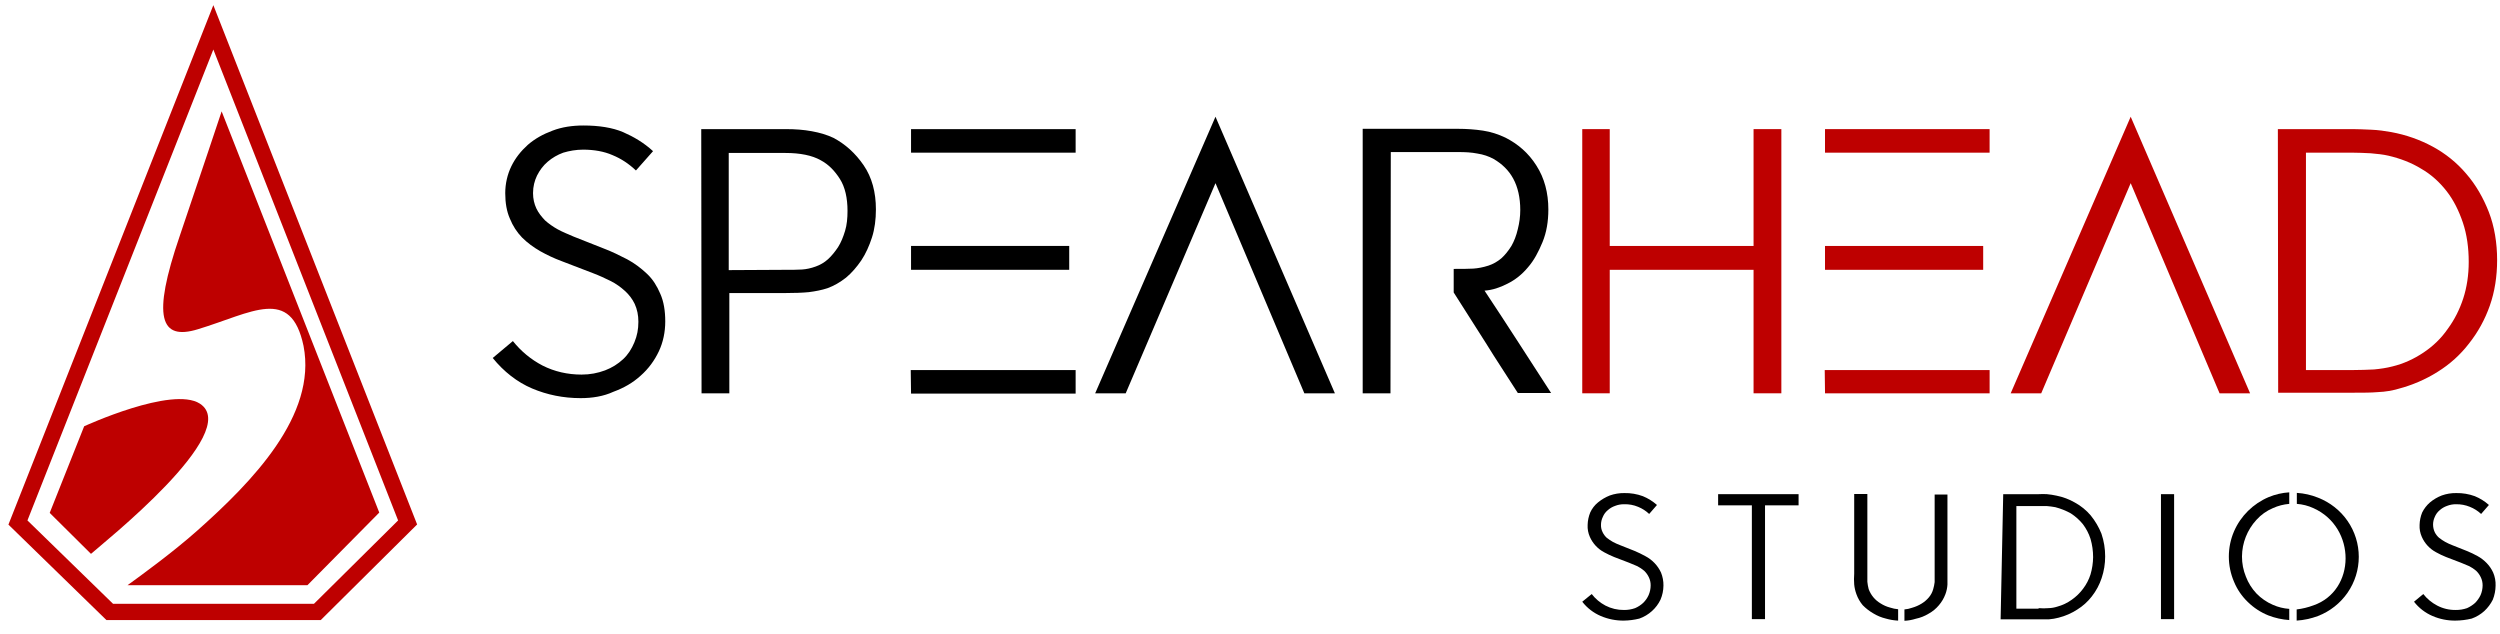
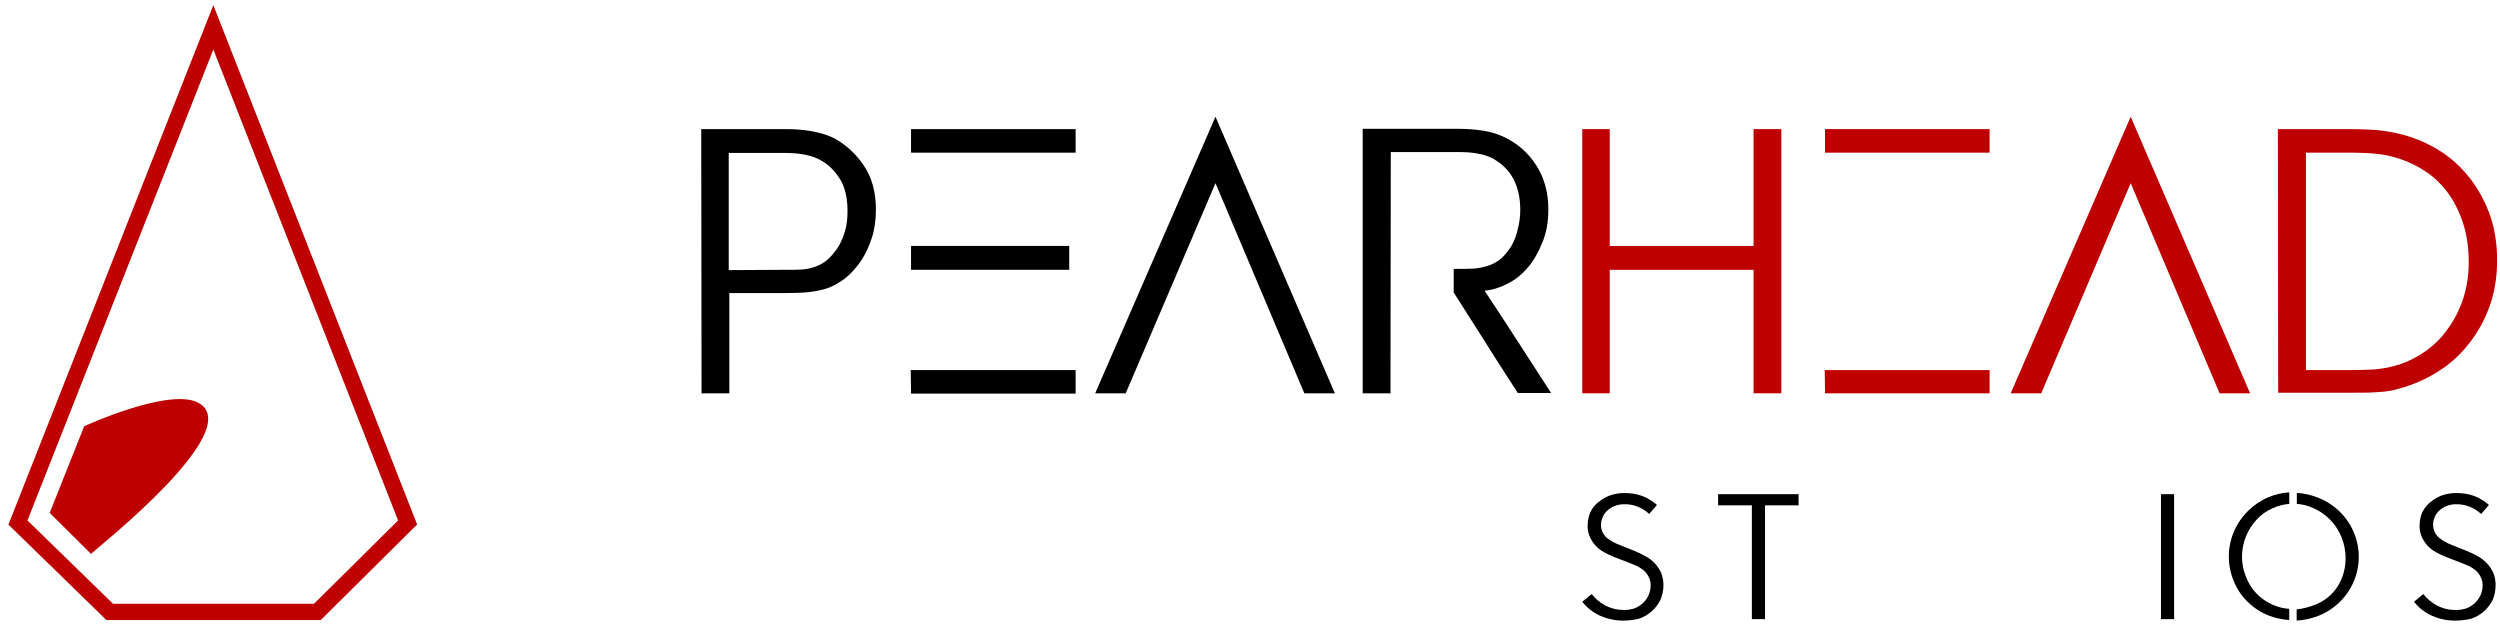
<svg xmlns="http://www.w3.org/2000/svg" width="343" height="87" viewBox="0 0 343 87" fill="none">
  <g clip-path="url(#clip0_12583_6675)">
    <path d="M29.271 6.792L54.62 71.404L43.072 82.845H15.514L3.765 71.404L29.271 6.792ZM29.271 0.707L1.156 71.977L14.6 85.071H44.008L57.229 71.955L29.271 0.707Z" fill="#BE0000" />
    <path d="M27.421 55.378C23.609 52.931 11.547 58.486 11.547 58.486L6.82 70.368L12.483 75.989C13.888 74.711 33.419 59.258 27.421 55.378Z" fill="#BE0000" />
-     <path d="M30.409 15.279C30.409 15.279 27.399 24.317 24.657 32.385C20.822 43.584 21.981 46.758 27.154 45.171C34.578 42.922 39.907 39.219 41.646 47.464C43.496 56.987 34.623 66.091 26.998 72.859C23.676 75.791 19.841 78.59 17.5 80.288H42.181L52.035 70.324L30.409 15.279Z" fill="#BE0000" />
-     <path d="M79.668 54.624C77.28 54.624 75.059 54.168 73.006 53.298C70.953 52.428 69.11 50.979 67.602 49.115L70.367 46.795C71.456 48.162 72.839 49.322 74.431 50.15C76.065 50.979 77.866 51.393 79.793 51.393C80.967 51.393 82.014 51.186 83.019 50.813C83.983 50.44 84.779 49.943 85.491 49.28C86.162 48.659 86.664 47.872 87.041 46.96C87.419 46.049 87.586 45.179 87.586 44.144C87.586 43.232 87.419 42.445 87.083 41.7C86.748 40.995 86.287 40.415 85.743 39.918C85.198 39.421 84.528 38.924 83.774 38.551C83.019 38.178 82.223 37.806 81.344 37.474L77.028 35.817C76.023 35.444 75.059 34.989 74.096 34.45C73.174 33.912 72.378 33.332 71.624 32.586C70.911 31.84 70.367 31.012 69.948 29.976C69.529 29.024 69.319 27.864 69.319 26.497C69.319 25.212 69.613 23.928 70.157 22.81C70.702 21.691 71.456 20.739 72.42 19.869C73.383 19.04 74.473 18.419 75.813 17.922C77.112 17.424 78.537 17.218 80.045 17.218C82.181 17.218 84.025 17.507 85.491 18.129C86.916 18.75 88.34 19.579 89.597 20.739L87.251 23.39C86.287 22.478 85.24 21.774 84.025 21.277C82.894 20.78 81.511 20.531 80.003 20.531C79.039 20.531 78.118 20.697 77.28 20.946C76.484 21.236 75.771 21.65 75.143 22.188C74.514 22.727 74.054 23.348 73.677 24.094C73.341 24.798 73.132 25.585 73.132 26.497C73.132 27.284 73.3 27.988 73.593 28.609C73.886 29.231 74.305 29.728 74.766 30.225C75.269 30.68 75.855 31.095 76.526 31.468C77.196 31.84 77.95 32.13 78.704 32.462L82.894 34.119C83.983 34.533 84.989 35.03 86.036 35.569C87.041 36.107 87.921 36.77 88.759 37.557C89.597 38.344 90.142 39.255 90.603 40.332C91.064 41.368 91.273 42.652 91.273 44.102C91.273 45.552 90.98 46.96 90.393 48.203C89.807 49.446 88.969 50.606 87.879 51.559C86.832 52.511 85.617 53.216 84.151 53.754C82.81 54.376 81.26 54.624 79.668 54.624Z" fill="black" />
    <path d="M96.211 17.715H107.858C109.073 17.715 110.246 17.797 111.377 18.005C112.509 18.212 113.472 18.502 114.352 18.916C115.986 19.786 117.368 21.029 118.5 22.686C119.631 24.343 120.175 26.372 120.175 28.733C120.175 30.101 120.008 31.426 119.631 32.586C119.254 33.746 118.793 34.782 118.164 35.734C117.536 36.646 116.866 37.433 116.07 38.096C115.274 38.717 114.436 39.214 113.514 39.545C112.76 39.794 111.922 39.96 110.958 40.084C110.079 40.167 108.989 40.208 107.649 40.208H100.065V53.961H96.253L96.211 17.715ZM107.649 37.019C108.612 37.019 109.408 37.019 110.037 36.977C110.623 36.936 111.252 36.811 111.922 36.563C112.509 36.356 113.095 36.024 113.598 35.569C114.101 35.113 114.561 34.533 114.98 33.912C115.399 33.249 115.693 32.503 115.944 31.675C116.195 30.846 116.279 29.935 116.279 28.941C116.279 27.159 115.944 25.668 115.232 24.55C114.52 23.431 113.682 22.561 112.592 21.981C111.419 21.319 109.785 20.987 107.774 20.987H99.982V37.06L107.649 37.019Z" fill="black" />
    <path d="M124.953 50.772H147.577V54.003H124.995L124.953 50.772ZM124.995 17.715H147.577V20.946H124.995V17.715ZM124.995 33.746H146.697V37.019H124.995V33.746Z" fill="black" />
    <path d="M166.765 16.016L183.147 53.961H178.956L166.765 25.13L154.447 53.961H150.258L166.765 16.016Z" fill="black" />
    <path d="M190.774 53.961H186.961V17.673H200.034C201.207 17.673 202.379 17.756 203.468 17.922C204.558 18.087 205.564 18.419 206.527 18.875C208.246 19.744 209.711 20.987 210.8 22.727C211.89 24.425 212.434 26.455 212.434 28.733C212.434 30.39 212.183 31.882 211.638 33.208C211.094 34.533 210.465 35.734 209.627 36.687C208.832 37.64 207.91 38.386 206.821 38.924C205.773 39.463 204.767 39.794 203.678 39.877C205.228 42.238 206.779 44.558 208.287 46.919C209.794 49.28 211.303 51.559 212.812 53.92H208.246C206.779 51.6 205.27 49.363 203.846 47.043C202.379 44.724 200.914 42.445 199.447 40.125V36.894C200.537 36.894 201.415 36.894 202.127 36.853C202.756 36.811 203.468 36.687 204.223 36.439C204.851 36.231 205.438 35.9 205.983 35.444C206.527 34.947 206.947 34.409 207.366 33.746C207.743 33.083 208.036 32.337 208.246 31.426C208.455 30.598 208.581 29.728 208.581 28.816C208.581 27.118 208.246 25.668 207.617 24.508C206.988 23.348 206.067 22.478 204.935 21.816C204.265 21.443 203.51 21.194 202.714 21.07C201.876 20.904 201.039 20.863 200.076 20.863H190.816L190.774 53.961Z" fill="black" />
    <path d="M250.352 50.772H272.976V53.961H250.393L250.352 50.772Z" fill="#BE0000" />
    <path d="M272.973 17.715H250.391V20.946H272.973V17.715Z" fill="#BE0000" />
-     <path d="M272.093 33.746H250.391V37.019H272.093V33.746Z" fill="#BE0000" />
    <path d="M240.588 17.715V33.746H220.856V17.715H217.086V53.961H220.856V37.019H240.588V53.961H244.402V17.715H240.588Z" fill="#BE0000" />
    <path d="M292.331 16.016L308.713 53.961H304.524L292.331 25.13L280.056 53.961H275.867L292.331 16.016Z" fill="#BE0000" />
    <path d="M312.523 17.715H322.871C323.541 17.715 324.338 17.756 325.343 17.797C326.307 17.839 327.187 17.963 328.109 18.129C330.119 18.502 332.005 19.165 333.765 20.117C335.525 21.07 337.074 22.313 338.373 23.846C339.672 25.337 340.719 27.159 341.474 29.106C342.228 31.053 342.605 33.332 342.605 35.693C342.605 37.93 342.27 40.042 341.599 41.948C340.929 43.854 339.965 45.593 338.75 47.126C337.576 48.659 336.111 49.985 334.435 51.02C332.801 52.056 330.957 52.843 329.073 53.34C328.193 53.588 327.313 53.754 326.265 53.796C325.301 53.879 324.212 53.879 322.997 53.879H312.565L312.523 17.715ZM322.787 50.772C323.835 50.772 324.799 50.73 325.72 50.689C326.6 50.606 327.439 50.482 328.235 50.275C329.784 49.902 331.208 49.239 332.507 48.369C333.807 47.499 334.938 46.422 335.818 45.138C336.74 43.895 337.451 42.487 337.954 40.954C338.456 39.421 338.708 37.723 338.708 35.941C338.708 33.995 338.456 32.172 337.912 30.556C337.367 28.941 336.656 27.491 335.692 26.248C334.728 25.005 333.555 23.928 332.172 23.141C330.831 22.313 329.282 21.733 327.69 21.36C326.978 21.194 326.181 21.111 325.259 21.029C324.379 20.987 323.541 20.946 322.787 20.946H316.377V50.772H322.787Z" fill="#BE0000" />
-     <path d="M260.373 85.147C259.822 85.116 259.276 85.023 258.745 84.87C258.124 84.721 257.531 84.475 256.99 84.141C256.468 83.835 255.99 83.463 255.567 83.035C255.191 82.585 254.899 82.075 254.702 81.526C254.544 81.097 254.441 80.649 254.396 80.194C254.357 79.7 254.357 79.204 254.396 78.71V67.775H256.201V78.811C256.201 79.138 256.201 79.49 256.201 79.817C256.234 80.156 256.294 80.492 256.38 80.822C256.678 81.642 257.252 82.335 258.008 82.783C258.415 83.045 258.861 83.24 259.33 83.362C259.684 83.48 260.052 83.556 260.424 83.588V85.147H260.373ZM261.289 83.613C261.644 83.586 261.997 83.51 262.332 83.387C262.797 83.256 263.243 83.061 263.654 82.808C264.03 82.579 264.365 82.29 264.646 81.954C264.919 81.63 265.118 81.253 265.231 80.847C265.326 80.527 265.394 80.199 265.434 79.867C265.434 79.515 265.434 79.163 265.434 78.862V67.85H267.19V78.71C267.19 79.188 267.19 79.716 267.19 80.194C267.165 80.65 267.07 81.099 266.909 81.526C266.704 82.077 266.403 82.587 266.019 83.035C265.63 83.503 265.155 83.895 264.62 84.191C264.072 84.526 263.469 84.764 262.839 84.895C262.338 85.054 261.815 85.147 261.289 85.172V83.613Z" fill="black" />
    <path d="M240.355 69.333H235.727V67.8H246.765V69.333H242.161V84.945H240.355V69.333Z" fill="black" />
-     <path d="M274.841 67.8H279.724C280.097 67.776 280.471 67.776 280.843 67.8C281.279 67.84 281.712 67.908 282.141 68.001C283.036 68.177 283.896 68.5 284.683 68.956C285.507 69.406 286.241 70.003 286.845 70.716C287.463 71.476 287.959 72.323 288.321 73.23C288.661 74.235 288.831 75.288 288.828 76.347C288.83 77.356 288.667 78.357 288.346 79.314C288.045 80.222 287.59 81.073 286.998 81.828C286.443 82.546 285.763 83.159 284.989 83.638C284.208 84.143 283.35 84.517 282.445 84.745C282.013 84.861 281.569 84.936 281.122 84.971C280.665 84.971 280.156 84.971 279.572 84.971H274.484L274.841 67.8ZM279.699 83.437C280.156 83.477 280.615 83.477 281.071 83.437C281.47 83.426 281.863 83.358 282.241 83.236C282.965 83.042 283.646 82.718 284.251 82.281C284.847 81.864 285.37 81.354 285.802 80.772C286.25 80.18 286.595 79.517 286.82 78.811C287.045 78.043 287.165 77.248 287.175 76.448C287.177 75.598 287.057 74.752 286.82 73.934C286.587 73.212 286.235 72.532 285.777 71.923C285.308 71.346 284.75 70.846 284.124 70.44C283.452 70.065 282.733 69.778 281.987 69.585C281.608 69.516 281.226 69.465 280.843 69.434H276.646V83.513H279.699V83.437Z" fill="black" />
    <path d="M296.484 67.8H298.288V84.945H296.484V67.8Z" fill="black" />
    <path d="M222.782 85.147C221.699 85.157 220.625 84.943 219.628 84.518C218.626 84.089 217.75 83.414 217.086 82.557L218.382 81.501C218.888 82.157 219.529 82.697 220.265 83.085C221.048 83.491 221.922 83.698 222.808 83.689C223.328 83.695 223.844 83.61 224.334 83.437C224.747 83.26 225.125 83.013 225.453 82.708C225.763 82.404 226.013 82.046 226.19 81.652C226.373 81.231 226.468 80.778 226.47 80.32C226.476 79.928 226.389 79.541 226.217 79.188C226.06 78.859 225.844 78.561 225.58 78.308C225.292 78.065 224.975 77.854 224.64 77.68L223.494 77.202L221.46 76.423C220.989 76.231 220.531 76.012 220.086 75.769C219.212 75.303 218.523 74.559 218.127 73.657C217.899 73.144 217.794 72.584 217.823 72.023C217.836 71.437 217.957 70.858 218.179 70.314C218.422 69.778 218.789 69.305 219.246 68.931C219.735 68.529 220.285 68.207 220.874 67.976C221.511 67.751 222.183 67.641 222.858 67.649C223.726 67.631 224.588 67.776 225.402 68.076C226.111 68.366 226.764 68.775 227.336 69.283L226.266 70.515C225.825 70.095 225.309 69.762 224.741 69.534C224.138 69.281 223.488 69.161 222.833 69.183C222.406 69.175 221.983 69.252 221.587 69.409C221.21 69.539 220.864 69.744 220.57 70.012C220.278 70.257 220.052 70.567 219.909 70.917C219.74 71.262 219.653 71.64 219.655 72.023C219.645 72.372 219.724 72.718 219.883 73.029C220.021 73.313 220.21 73.569 220.443 73.783C220.716 73.996 221.005 74.189 221.307 74.361C221.637 74.533 221.976 74.684 222.324 74.814L224.283 75.593C224.778 75.802 225.262 76.037 225.732 76.297C226.687 76.795 227.446 77.59 227.894 78.56C228.122 79.127 228.236 79.734 228.225 80.345C228.22 81.01 228.082 81.668 227.818 82.281C227.534 82.87 227.137 83.4 226.648 83.839C226.147 84.294 225.558 84.644 224.919 84.87C224.221 85.044 223.504 85.137 222.782 85.147Z" fill="black" />
    <path d="M314.086 69.132C313.312 69.197 312.556 69.392 311.848 69.711C310.984 70.076 310.211 70.625 309.585 71.32C308.319 72.697 307.613 74.487 307.6 76.348C307.596 77.295 307.777 78.234 308.136 79.113C308.462 79.97 308.954 80.756 309.585 81.426C310.226 82.09 310.996 82.62 311.848 82.985C312.556 83.298 313.313 83.485 314.086 83.538V85.071C313.11 85.006 312.149 84.794 311.238 84.443C310.172 84.018 309.204 83.385 308.389 82.582C307.576 81.799 306.935 80.858 306.508 79.817C306.037 78.724 305.797 77.548 305.797 76.36C305.797 75.172 306.037 73.997 306.508 72.903C307.423 70.791 309.126 69.108 311.263 68.202C312.16 67.829 313.115 67.608 314.086 67.549V69.132Z" fill="black" />
    <path d="M315.126 69.132V67.624C316.123 67.683 317.102 67.904 318.026 68.277C319.677 68.918 321.094 70.035 322.093 71.484C323.091 72.932 323.625 74.645 323.625 76.398C323.625 78.151 323.091 79.863 322.093 81.311C321.094 82.76 319.677 83.877 318.026 84.518C317.088 84.869 316.103 85.081 315.102 85.146V83.613C315.884 83.521 316.652 83.335 317.389 83.06C323.239 81.049 323.341 72.375 317.389 69.71C316.677 69.386 315.91 69.19 315.126 69.132Z" fill="black" />
    <path d="M336.876 85.146C335.799 85.157 334.734 84.943 333.747 84.518C332.744 84.088 331.869 83.413 331.203 82.557L332.476 81.501C332.99 82.157 333.64 82.697 334.383 83.085C335.165 83.494 336.041 83.702 336.926 83.688C337.455 83.695 337.979 83.61 338.478 83.437C338.887 83.254 339.264 83.007 339.597 82.708C339.899 82.397 340.148 82.041 340.334 81.652C340.517 81.231 340.612 80.778 340.615 80.319C340.619 79.928 340.532 79.54 340.36 79.188C340.203 78.859 339.988 78.561 339.724 78.308C339.435 78.065 339.12 77.854 338.783 77.68L337.638 77.202L335.603 76.423C335.131 76.235 334.673 76.017 334.23 75.769C333.356 75.302 332.667 74.558 332.272 73.657C332.043 73.144 331.939 72.584 331.967 72.023C331.979 71.437 332.1 70.857 332.322 70.314C332.583 69.787 332.946 69.317 333.392 68.931C333.876 68.526 334.427 68.203 335.018 67.975C335.654 67.749 336.326 67.638 337.003 67.649C337.869 67.633 338.732 67.778 339.545 68.076C340.255 68.366 340.91 68.774 341.479 69.283L340.41 70.515C339.961 70.094 339.435 69.761 338.859 69.534C338.263 69.29 337.622 69.17 336.977 69.182C336.55 69.175 336.126 69.252 335.73 69.409C335.353 69.539 335.007 69.744 334.714 70.012C334.422 70.256 334.195 70.567 334.053 70.917C333.897 71.248 333.817 71.608 333.817 71.973C333.817 72.338 333.897 72.698 334.053 73.029C334.197 73.315 334.396 73.571 334.638 73.783C334.911 73.996 335.2 74.189 335.502 74.361C335.822 74.533 336.154 74.684 336.494 74.814L338.453 75.593C338.959 75.797 339.451 76.032 339.927 76.297C340.39 76.552 340.809 76.874 341.173 77.252C341.544 77.634 341.845 78.076 342.064 78.56C342.305 79.124 342.417 79.733 342.395 80.344C342.389 81.007 342.258 81.664 342.013 82.28C341.72 82.865 341.324 83.392 340.843 83.839C340.342 84.293 339.753 84.644 339.114 84.87C338.381 85.048 337.63 85.141 336.876 85.146Z" fill="black" />
  </g>
  <defs>
    <clipPath id="clip0_12583_6675">
      <rect width="343" height="86" fill="white" transform="translate(0 0.105)" />
    </clipPath>
  </defs>
</svg>